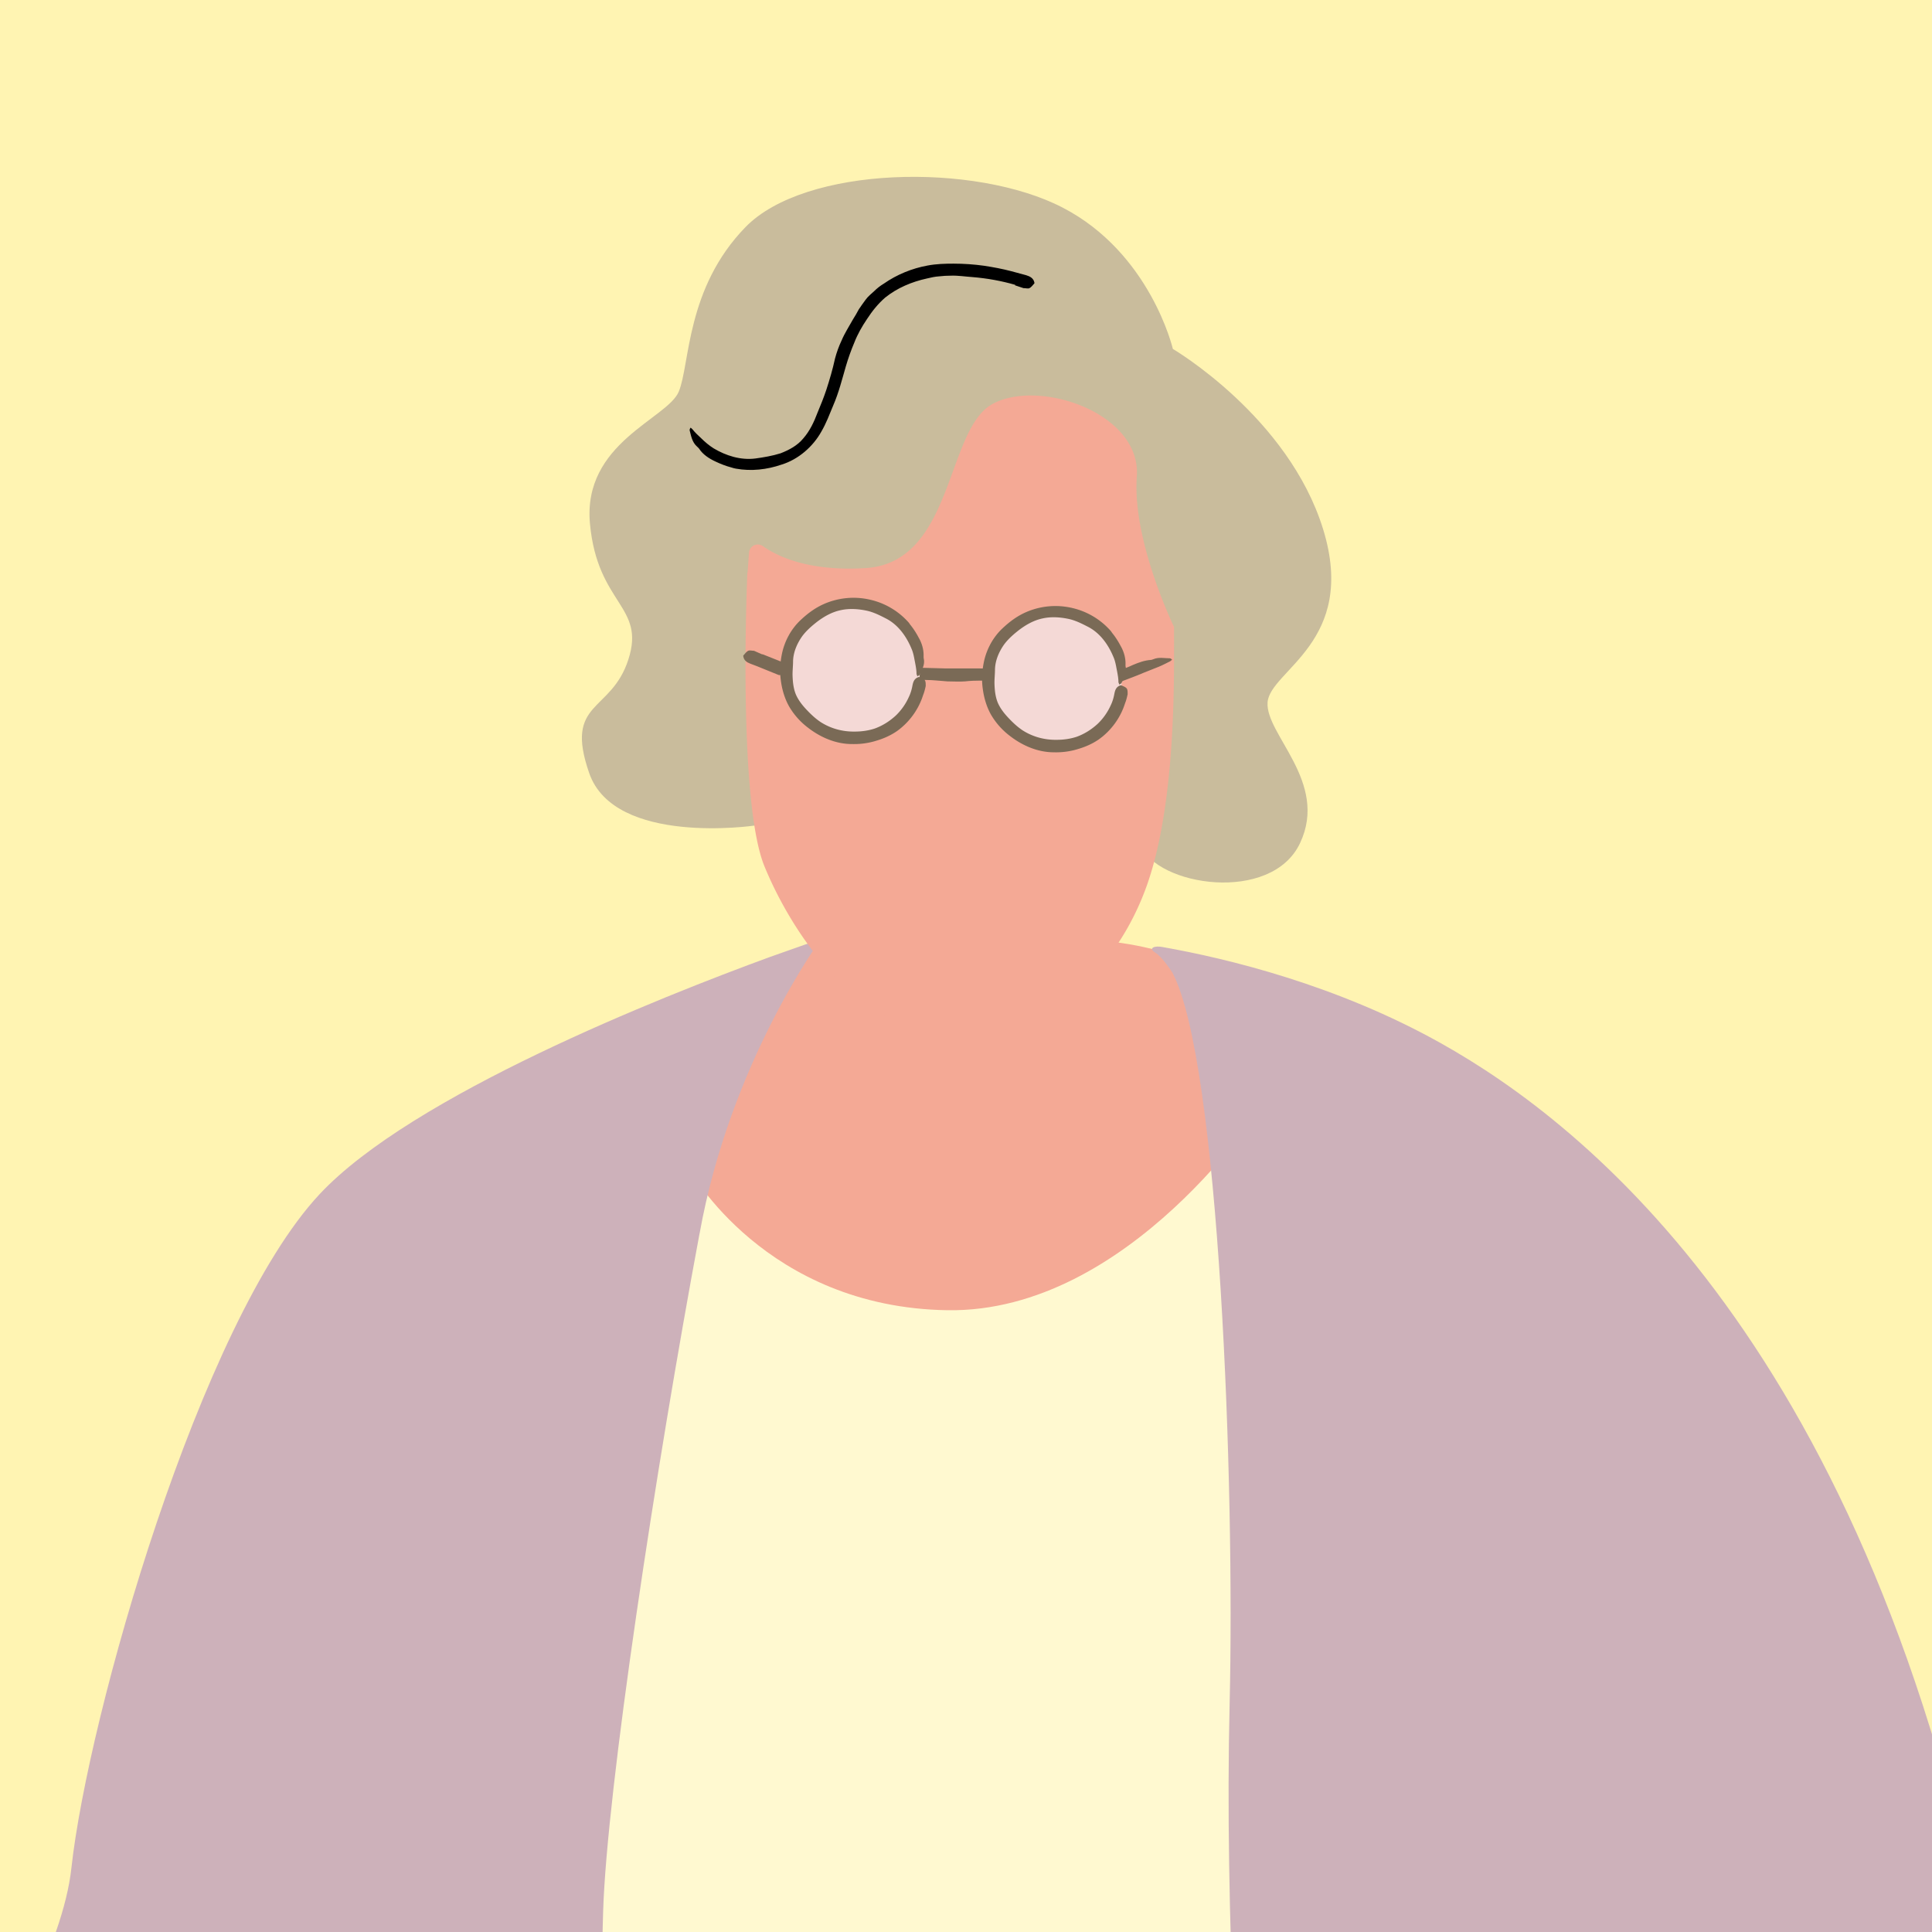
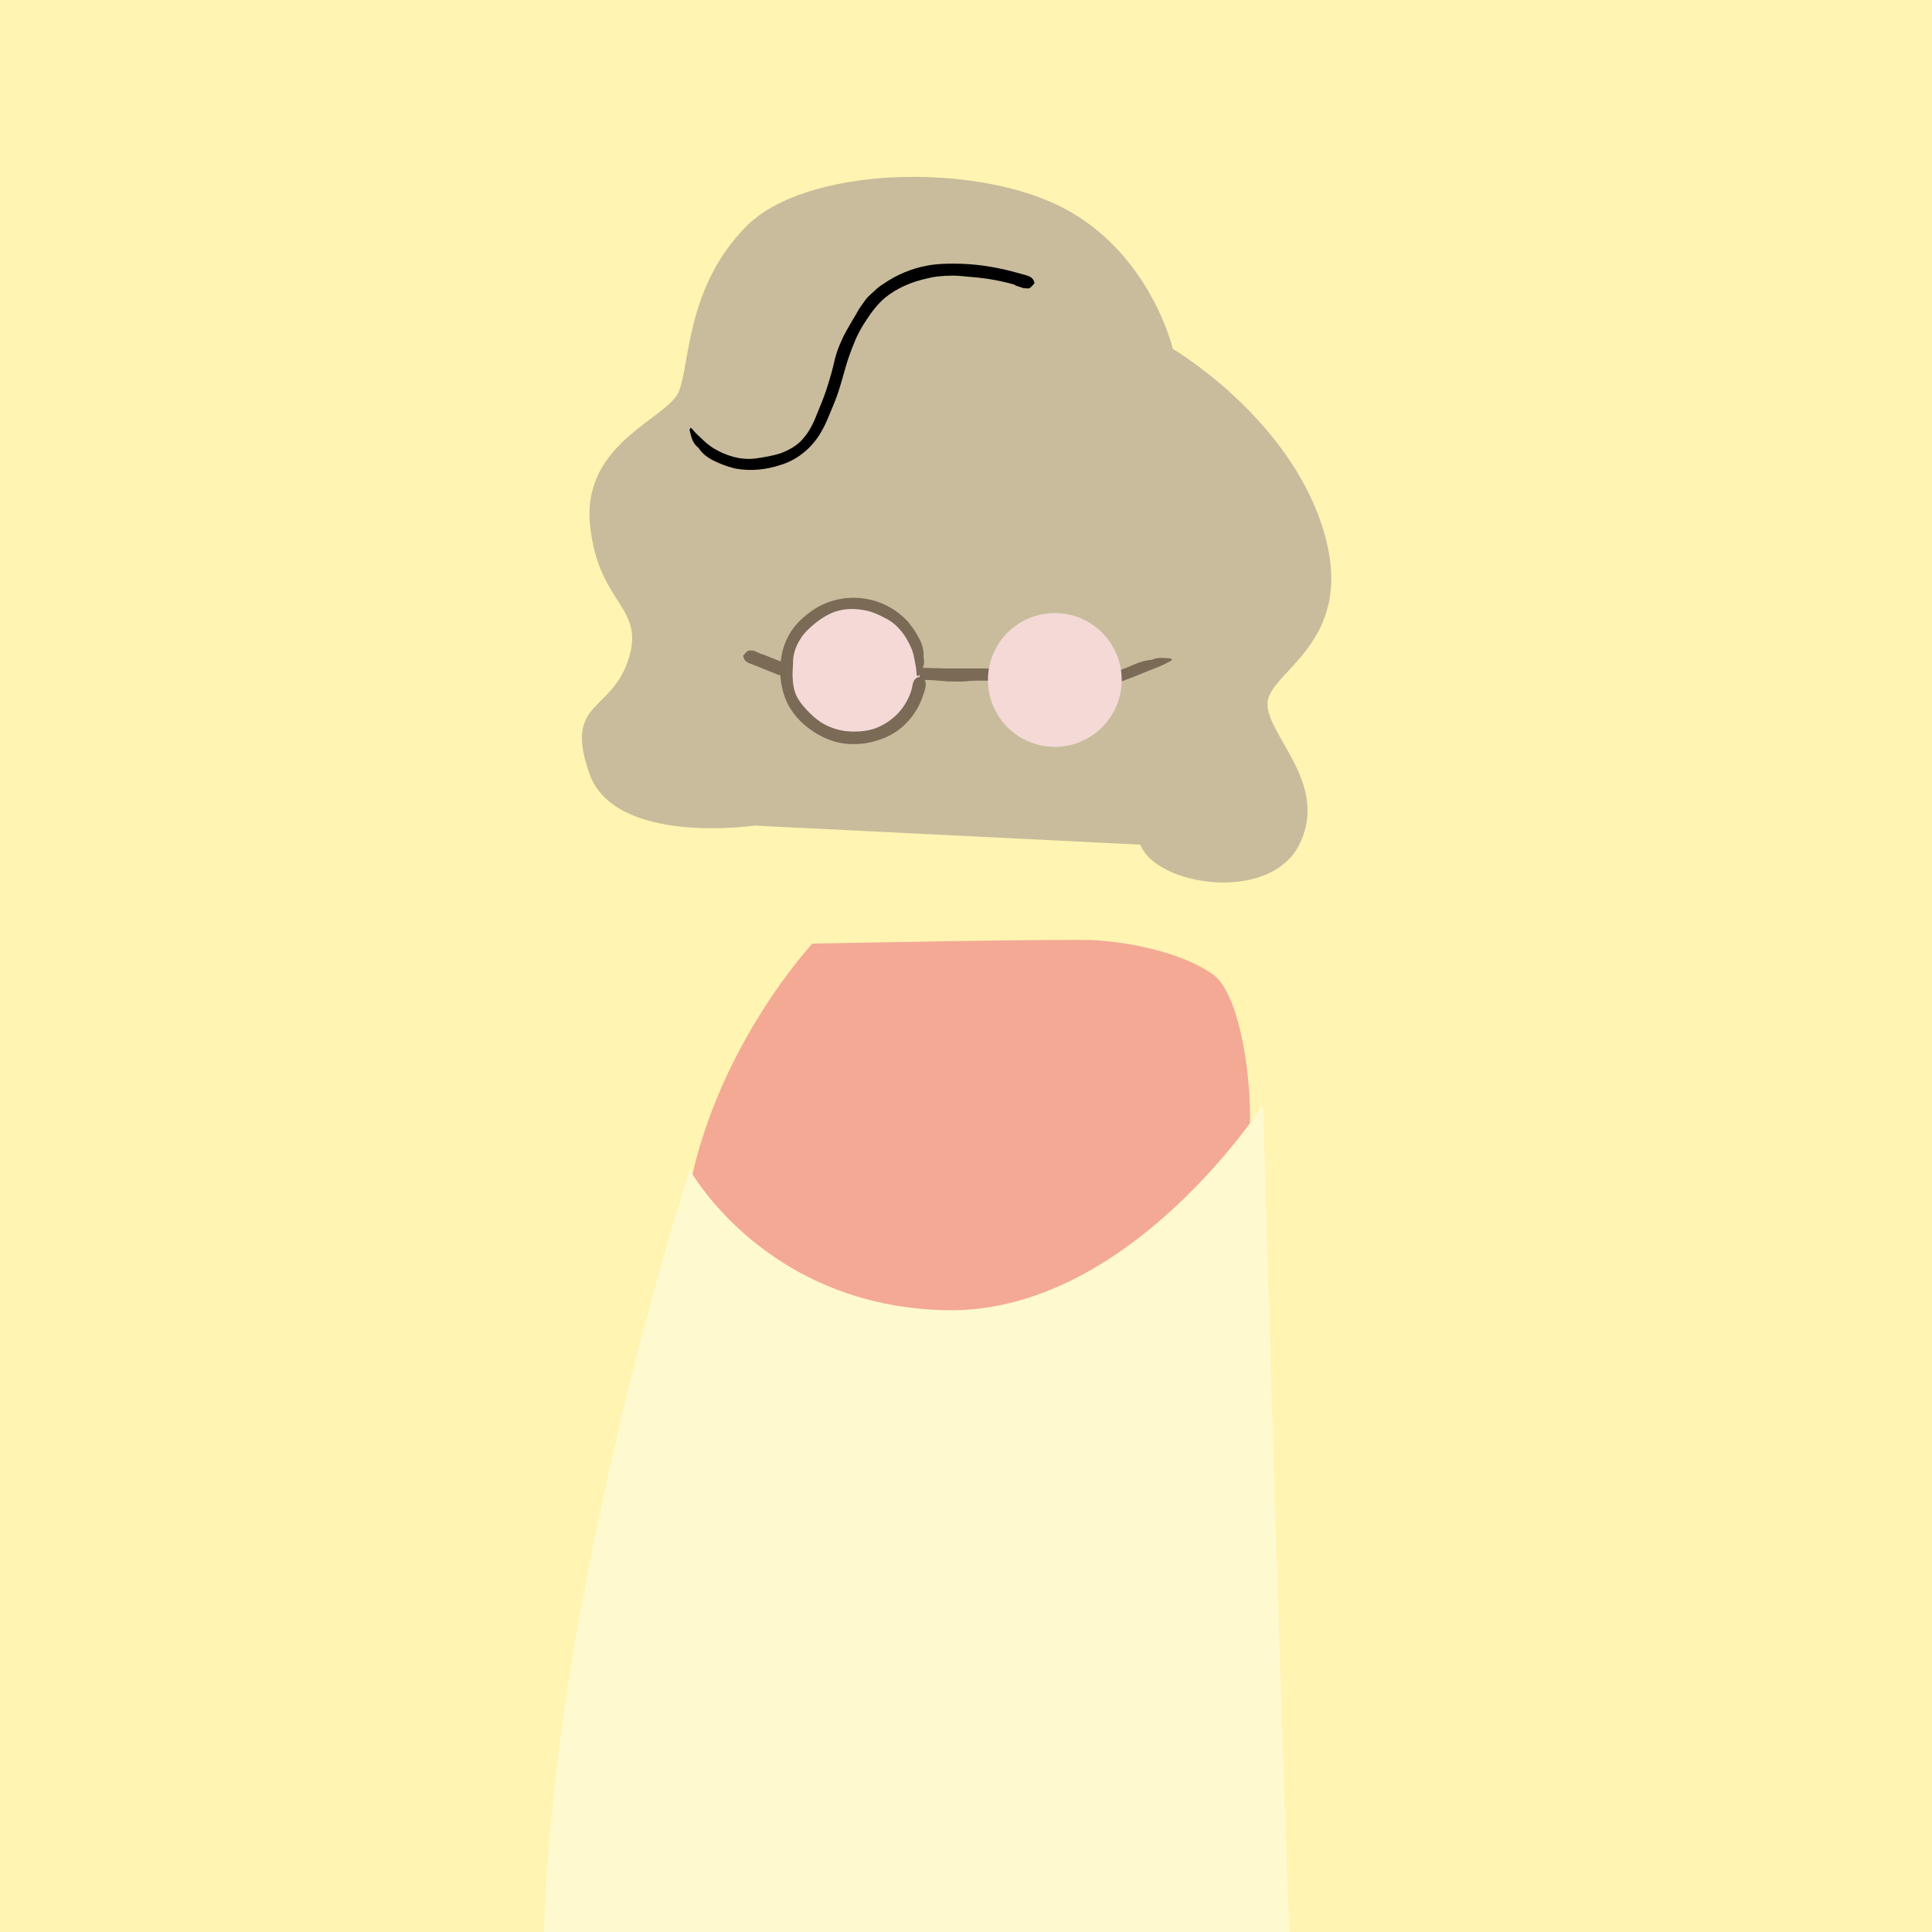
<svg xmlns="http://www.w3.org/2000/svg" viewBox="0 0 82 82">
  <rect x="0" y="0" width="82" height="82" fill="#333333" stroke="none" />
  <defs>
    <clipPath id="clippath">
-       <path class="cls-3" d="M-2446.14-1094.44h1920v637.2h-1920z" />
-     </clipPath>
+       </clipPath>
    <clipPath id="clippath-1">
      <path class="cls-3" transform="rotate(-180 -1466.14 -537.575)" d="M-2456.42-1094.61h1980.57V19.46h-1980.57z" />
    </clipPath>
    <radialGradient id="radial-gradient" cx="10071.18" cy="4164.24" fx="10071.18" fy="4164.24" r="1718.79" gradientTransform="rotate(-135 3930.705 4518.588)" gradientUnits="userSpaceOnUse">
      <stop offset="0" stop-color="#fff" stop-opacity="0" />
      <stop offset="1" stop-color="#fff" />
    </radialGradient>
    <style>.cls-2,.cls-3,.cls-5,.cls-7,.cls-9{stroke-width:0}.cls-2{fill:#f4d9d6}.cls-3{fill:none}.cls-5{fill:#cdb1ba}.cls-7{fill:#7a6a56}.cls-9{fill:#f4a995}</style>
  </defs>
  <g style="clip-path:url(#clippath)" id="base">
    <g style="clip-path:url(#clippath-1)">
      <rect x="-1206.4" y="-869.94" width="1028.47" height="1028.47" rx="28.17" ry="28.17" transform="rotate(45 -692.168 -355.715)" style="fill:url(#radial-gradient);stroke-width:0" />
    </g>
  </g>
  <g id="layout">
    <path style="fill:#fff4b2;stroke-width:0" d="M0 0h82v82H0z" />
    <path class="cls-9" d="M34.49 40.04s-3.95 4.21-5.19 10.21c-1.24 6 7.88 6.67 12.01 6.97 4.13.3 10.95-6.48 11.51-7.86.56-1.38.12-6.99-1.35-8.01-1.46-1.02-3.77-1.36-4.9-1.44s-12.08.14-12.08.14Z" />
    <path d="M55.78 112.88c-19.73 3.56-32.85.77-32.85.77s-.22-17.09.16-31.64c.39-14.55 6.18-32.37 6.18-32.37s3.21 5.85 10.95 5.97c7.73.11 13.39-8.73 13.39-8.73s.96 34.38 1.5 44.1c.54 9.72.67 21.91.67 21.91Z" style="fill:#fff9d0;stroke-width:0" />
-     <path class="cls-5" d="M29.69 52.36c-1.86 9.96-3.93 23.61-4.09 28.74-.23 7.27.48 14.15.38 17.49-.09 3.33-2.1 49.18-2.1 49.18-3.34.06-13.28-1.13-13.93-2.54-.66-1.41-1.35-14.67-.82-28.14.53-13.47 4.9-19.22 5.22-23.45.09-1.24-.09-2.36-.39-3.48-1.29 1.93-5.55 8.13-8.36 9.93-3.35 2.15-12 6.75-15.11 5.72-3.11-1.03-1.68-5.02-1.68-5.02 3.91-2.1 13.52-15.06 14.22-21.5.7-6.44 5.46-23.17 10.53-28.6 3.92-4.2 14.52-8.39 19.11-10.07l2.18-.77s-3.86 5.25-5.16 12.52ZM84.44 83.54c-5.01-26.29-17.15-35.83-23.28-39.26-4.42-2.48-9.08-3.6-11.79-4.08-.37-.08-.65.04-.34.23s.73.85.73.85c2 3.79 2.65 21.75 2.43 31-.22 9.24.41 17.18.88 33.46.47 16.28-4.1 41.29-1.77 42.68 2.33 1.39 18.02-1.41 18.51-1.98s2.43-16.52 2.47-29.42c.04-12.9-3.08-26.19-3.99-29.68l16.14-3.8Z" />
    <path d="M32.02 35.04s-5.93.87-7.01-2.22c-1.08-3.1.93-2.55 1.66-4.83.74-2.28-1.31-2.32-1.63-5.76-.32-3.44 3.29-4.45 3.77-5.61.48-1.16.3-4.38 2.83-6.98 2.53-2.6 9.73-2.76 13.46-.83 3.73 1.93 4.68 6 4.68 6s4.91 2.88 6.38 7.66-2.26 5.98-2.36 7.34c-.1 1.36 2.6 3.38 1.38 5.97-1.21 2.59-6.11 1.83-6.78.07l-16.39-.81Z" style="fill:#c9bc9c;stroke-width:0" />
-     <path class="cls-9" d="M31.72 24.3s-.43 9.67.73 12.48c1.16 2.82 3.93 7.01 7.9 7.18 3.97.18 7.03-2.73 8.33-6.39 1.29-3.66 1.14-9.25 1.15-10.96 0 0-1.78-3.66-1.58-6.38.2-2.72-4.19-4.18-6.15-3.07-1.96 1.11-1.63 6.71-5.35 6.95-2.36.15-3.7-.46-4.37-.93a.374.374 0 0 0-.59.28l-.06.83Z" />
    <path class="cls-7" d="m32.37 27.77.83.33c.26 0 .53.02.79.03.29.01.59.05.88.07.35.02.68.04 1.02.05l1.94.09c.39.01.79-.01 1.18 0l1.11.03h1.03c.55 0 1.09 0 1.64.04.36.03.73.01 1.09.02l1.91.04 1.58.03s.11-.04.15-.05c.19-.07.38-.14.57-.23.24-.1.48-.19.75-.21.04 0 .07-.02.11-.03.23-.1.46-.04.7-.04.04 0 .07.04.1.06-.03.02-.06.05-.09.07-.16.08-.31.16-.48.23-.21.08-.41.16-.63.25-.37.16-.69.27-1.1.43-.29 0-.47-.01-.71 0-.36.02-.72-.02-1.08-.03-.39-.01-.79-.04-1.18-.04-.38 0-.85.02-1.24.03-.33 0-.66-.03-.99-.04-.43-.01-.86-.03-1.29.02-.25.02-.5 0-.75 0-.31-.02-.61-.06-.92-.06-.3 0-.59.03-.89.04-.3 0-.6-.01-.9-.02-.59-.02-1.18-.05-1.79-.07-.31-.02-.68-.05-1-.08l-1.19-.06-.47-.02-.64-.26c-.19-.08-.37-.15-.56-.22-.16-.06-.27-.14-.3-.3 0-.02-.01-.04 0-.05.07-.07.12-.16.21-.2.05-.03.15 0 .22 0H32l.34.15Z" />
    <path class="cls-2" d="M39.03 28.72a2.835 2.835 0 0 1-3.04 2.62 2.835 2.835 0 0 1-2.62-3.04 2.835 2.835 0 0 1 3.04-2.62c1.56.11 2.74 1.48 2.62 3.04Z" />
    <path class="cls-7" d="M39.18 29.5c-.19.61-.59 1.16-1.11 1.53-.26.18-.55.31-.85.4-.34.11-.7.16-1.06.15-.68 0-1.33-.28-1.86-.69a3.07 3.07 0 0 1-.81-.91c-.19-.34-.3-.72-.35-1.11-.05-.36-.03-.72.04-1.08.11-.57.4-1.11.83-1.5.28-.26.59-.49.95-.65a3.12 3.12 0 0 1 2-.18 3.1 3.1 0 0 1 1.56.91c.04.04.08.09.11.14.14.17.26.36.36.55.14.24.22.52.21.79 0 .04 0 .08.01.12.05.26-.09.47-.18.67-.01.03-.06.04-.1.07 0-.04-.02-.07-.03-.1 0-.16-.03-.32-.06-.48-.04-.2-.07-.41-.15-.59-.21-.51-.55-1-1.05-1.27-.29-.15-.58-.3-.9-.36-.35-.07-.72-.09-1.07-.01-.37.08-.7.27-.99.49-.23.18-.45.37-.63.61-.22.31-.38.68-.39 1.06 0 .22-.03.44-.02.65.01.26.04.54.15.79.11.24.27.44.45.63s.36.36.58.51c.43.28.94.42 1.46.41.29 0 .58-.04.85-.13.33-.12.63-.31.89-.55.23-.22.42-.49.55-.78.08-.16.13-.34.16-.51.03-.14.07-.26.22-.33.02 0 .04-.02.05-.02.09.04.19.07.25.14.04.05.04.15.04.23v.02c-.03.13-.06.26-.11.38Z" />
    <path class="cls-2" d="M47.6 29.07a2.835 2.835 0 0 1-3.04 2.62 2.835 2.835 0 0 1-2.62-3.04 2.835 2.835 0 0 1 3.04-2.62c1.56.11 2.74 1.48 2.62 3.04Z" />
-     <path class="cls-7" d="M47.75 29.85c-.19.61-.59 1.16-1.11 1.53-.26.18-.55.31-.85.4-.34.11-.7.16-1.06.15-.68 0-1.33-.28-1.86-.69a3.07 3.07 0 0 1-.81-.91c-.19-.34-.3-.72-.35-1.11-.05-.36-.03-.72.04-1.08.11-.57.4-1.11.83-1.5.28-.26.59-.49.95-.65a3.12 3.12 0 0 1 2-.18 3.1 3.1 0 0 1 1.56.91c.04.04.08.09.11.14.14.17.26.36.36.55.14.24.22.52.21.79 0 .04 0 .08.01.12.05.26-.09.47-.18.67-.01.03-.06.04-.1.07 0-.04-.02-.07-.03-.1 0-.16-.03-.32-.06-.48-.04-.2-.07-.41-.15-.59-.21-.51-.55-1-1.05-1.27-.29-.15-.58-.3-.9-.36-.35-.07-.72-.09-1.07-.01-.37.08-.7.27-.99.49-.23.18-.45.37-.63.61-.22.31-.38.68-.39 1.06 0 .22-.03.44-.02.65.01.26.04.54.15.79.11.24.27.44.45.63s.36.36.58.51c.43.28.94.42 1.46.41.29 0 .58-.04.85-.13.33-.12.63-.31.89-.55.23-.22.42-.49.55-.78.08-.16.13-.34.16-.51.03-.14.07-.26.22-.33.02 0 .04-.02.05-.02.09.04.19.07.25.14.04.05.04.15.04.23v.02c-.03.13-.06.26-.11.38Z" />
    <path d="M43.09 12.09c-.59-.17-1.2-.28-1.82-.33-.3-.02-.6-.07-.9-.06-.18 0-.35.01-.52.03-.17.01-.34.05-.51.09-.64.14-1.26.4-1.77.81-.3.26-.55.57-.77.91-.21.31-.4.64-.54 1-.14.33-.26.67-.36 1.01-.16.55-.3 1.12-.54 1.67-.15.36-.29.74-.5 1.1-.35.63-.97 1.18-1.69 1.4-.61.21-1.28.29-1.94.17-.06-.01-.13-.03-.19-.05-.23-.06-.46-.15-.67-.25-.28-.13-.54-.3-.7-.55-.02-.03-.06-.06-.09-.09-.21-.19-.25-.46-.31-.69 0-.04.02-.08.04-.11.03.02.06.05.08.07.11.14.24.26.37.38.16.16.34.31.53.43.52.31 1.14.51 1.77.43.36-.05.72-.11 1.07-.22.36-.14.72-.33.97-.64.27-.31.45-.69.6-1.09.13-.31.26-.63.37-.96.14-.43.27-.87.37-1.33.07-.26.16-.52.28-.77.13-.31.32-.6.48-.89.09-.14.17-.28.25-.43.09-.14.19-.27.29-.41.1-.14.24-.25.36-.36.12-.12.26-.23.41-.32.56-.39 1.2-.65 1.86-.77.37-.07.74-.08 1.1-.08.44 0 .87.03 1.3.09.39.06.77.13 1.15.23.21.06.41.11.63.17.17.05.31.13.35.3 0 .02.01.04 0 .05-.07.07-.12.16-.21.2-.05.03-.15 0-.23 0h-.02l-.36-.12Z" style="stroke-width:0;fill:#000" />
  </g>
</svg>